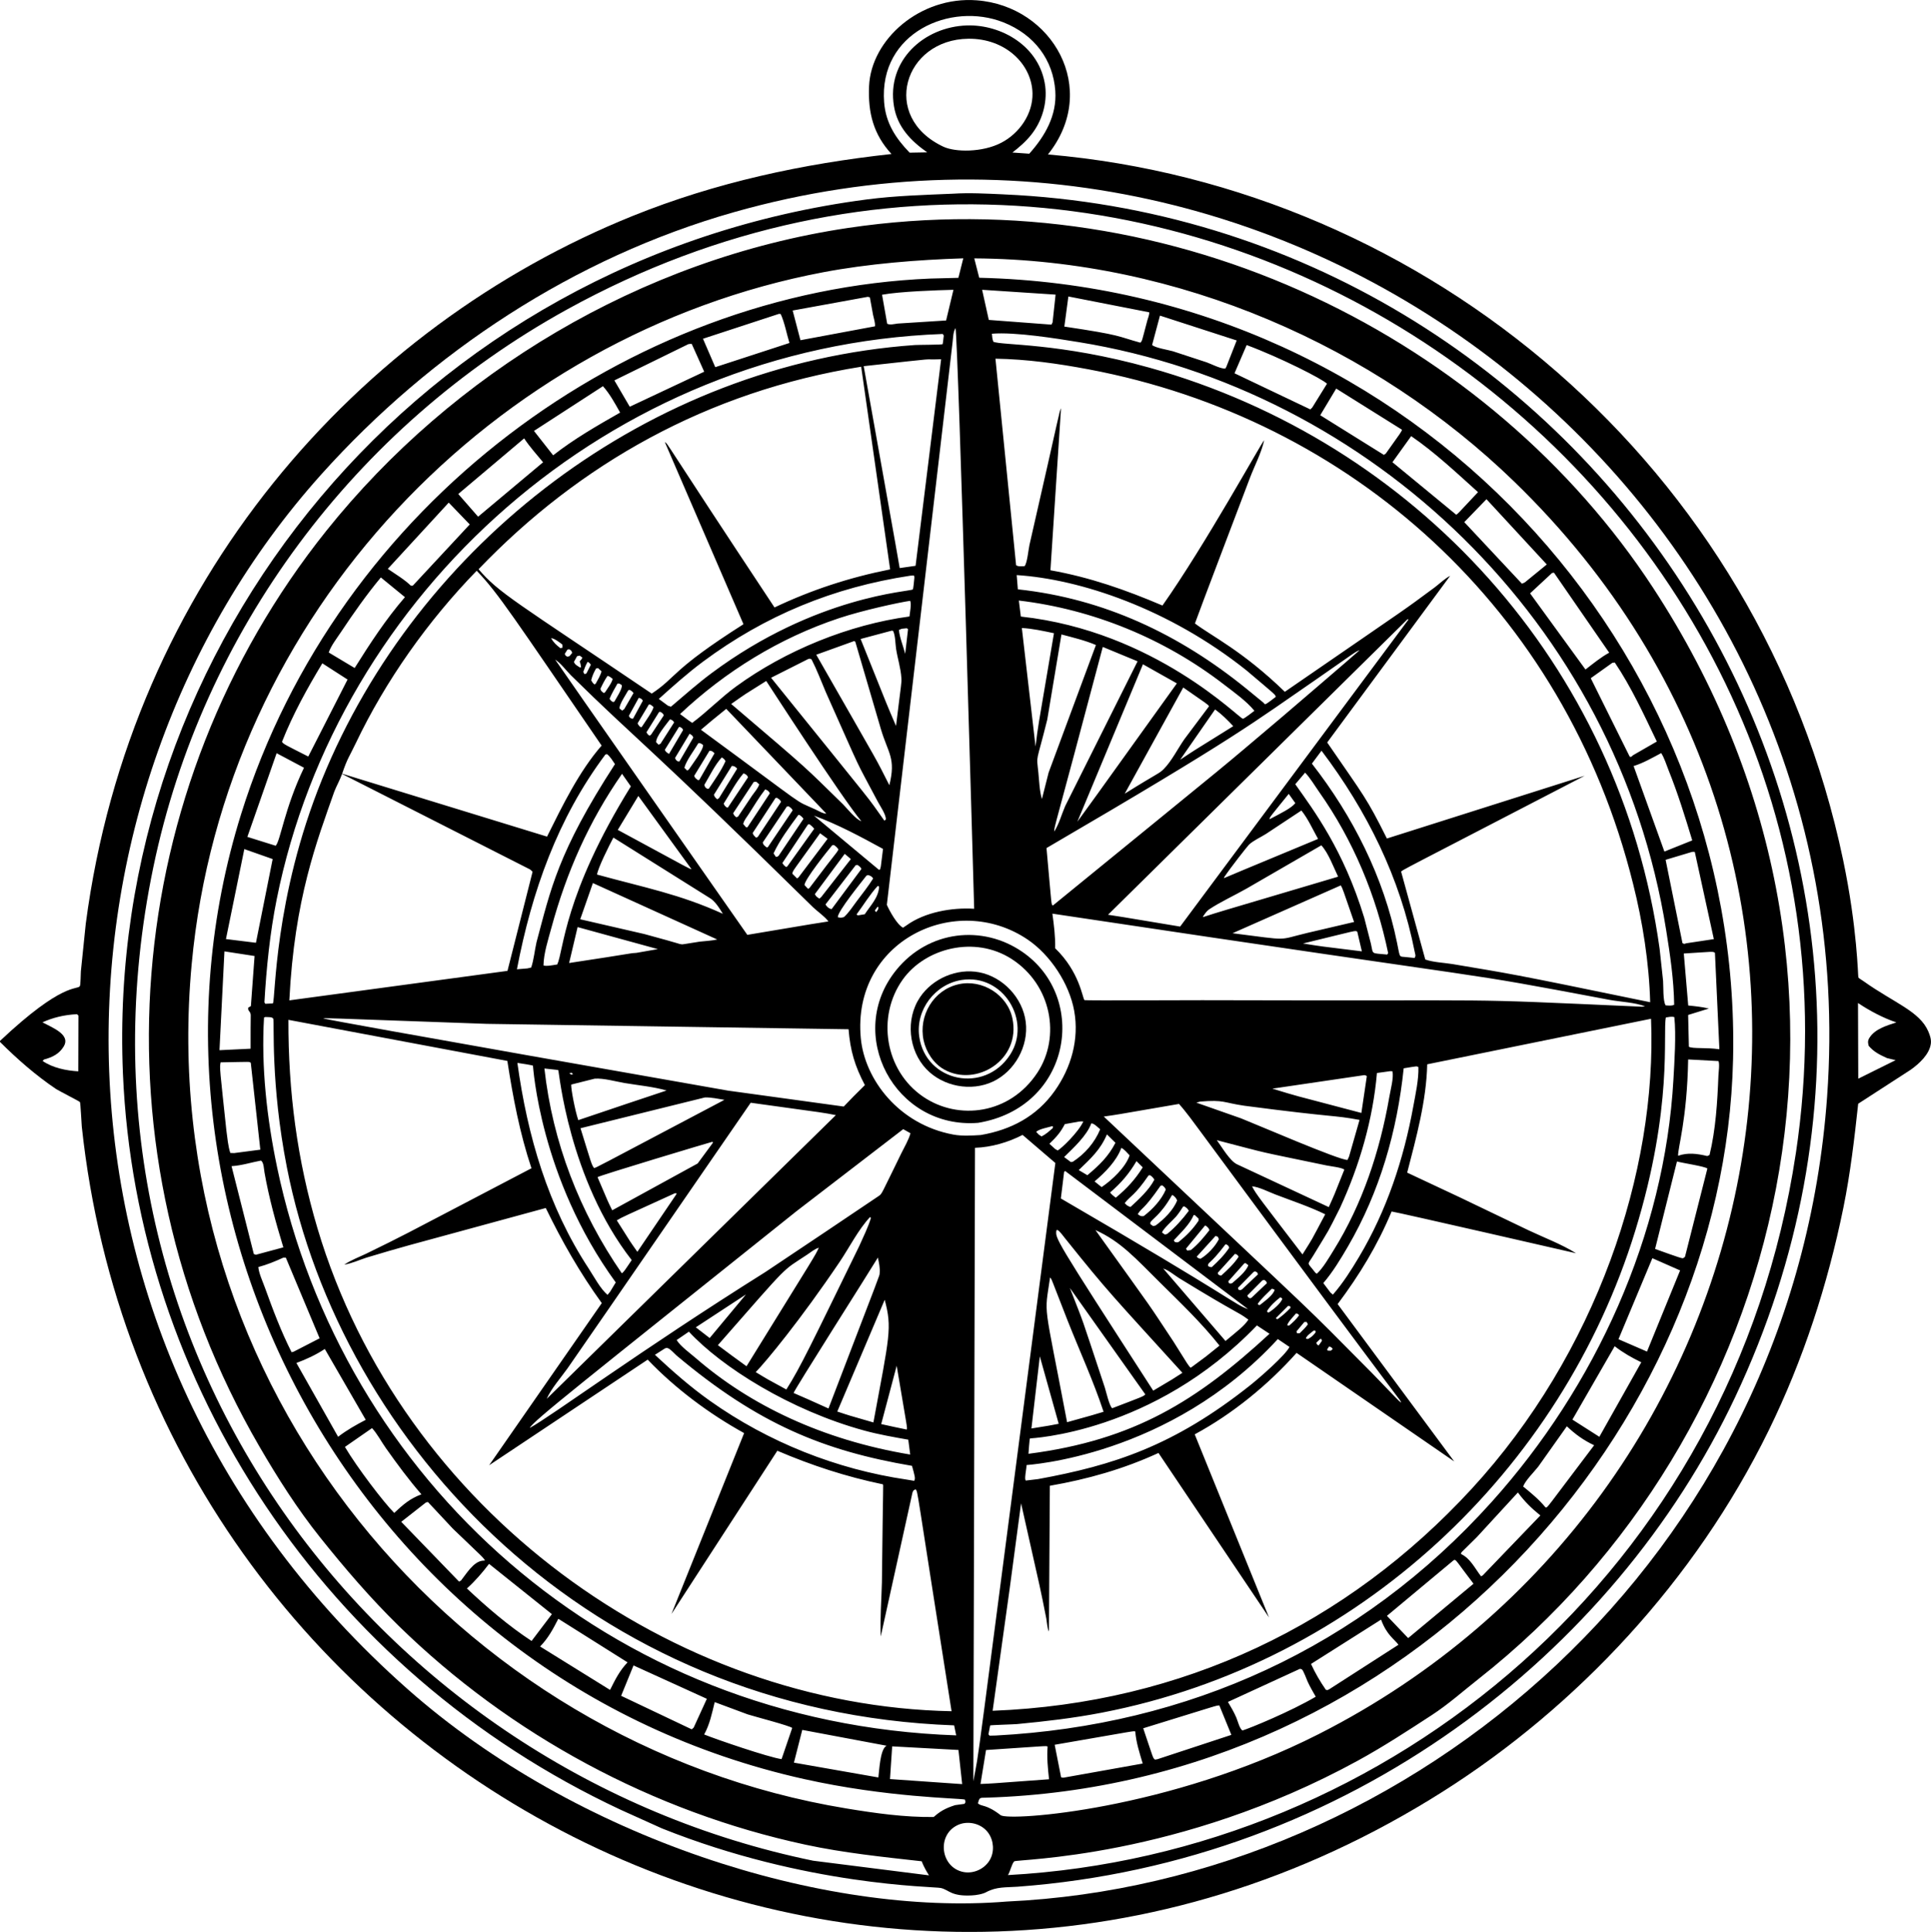
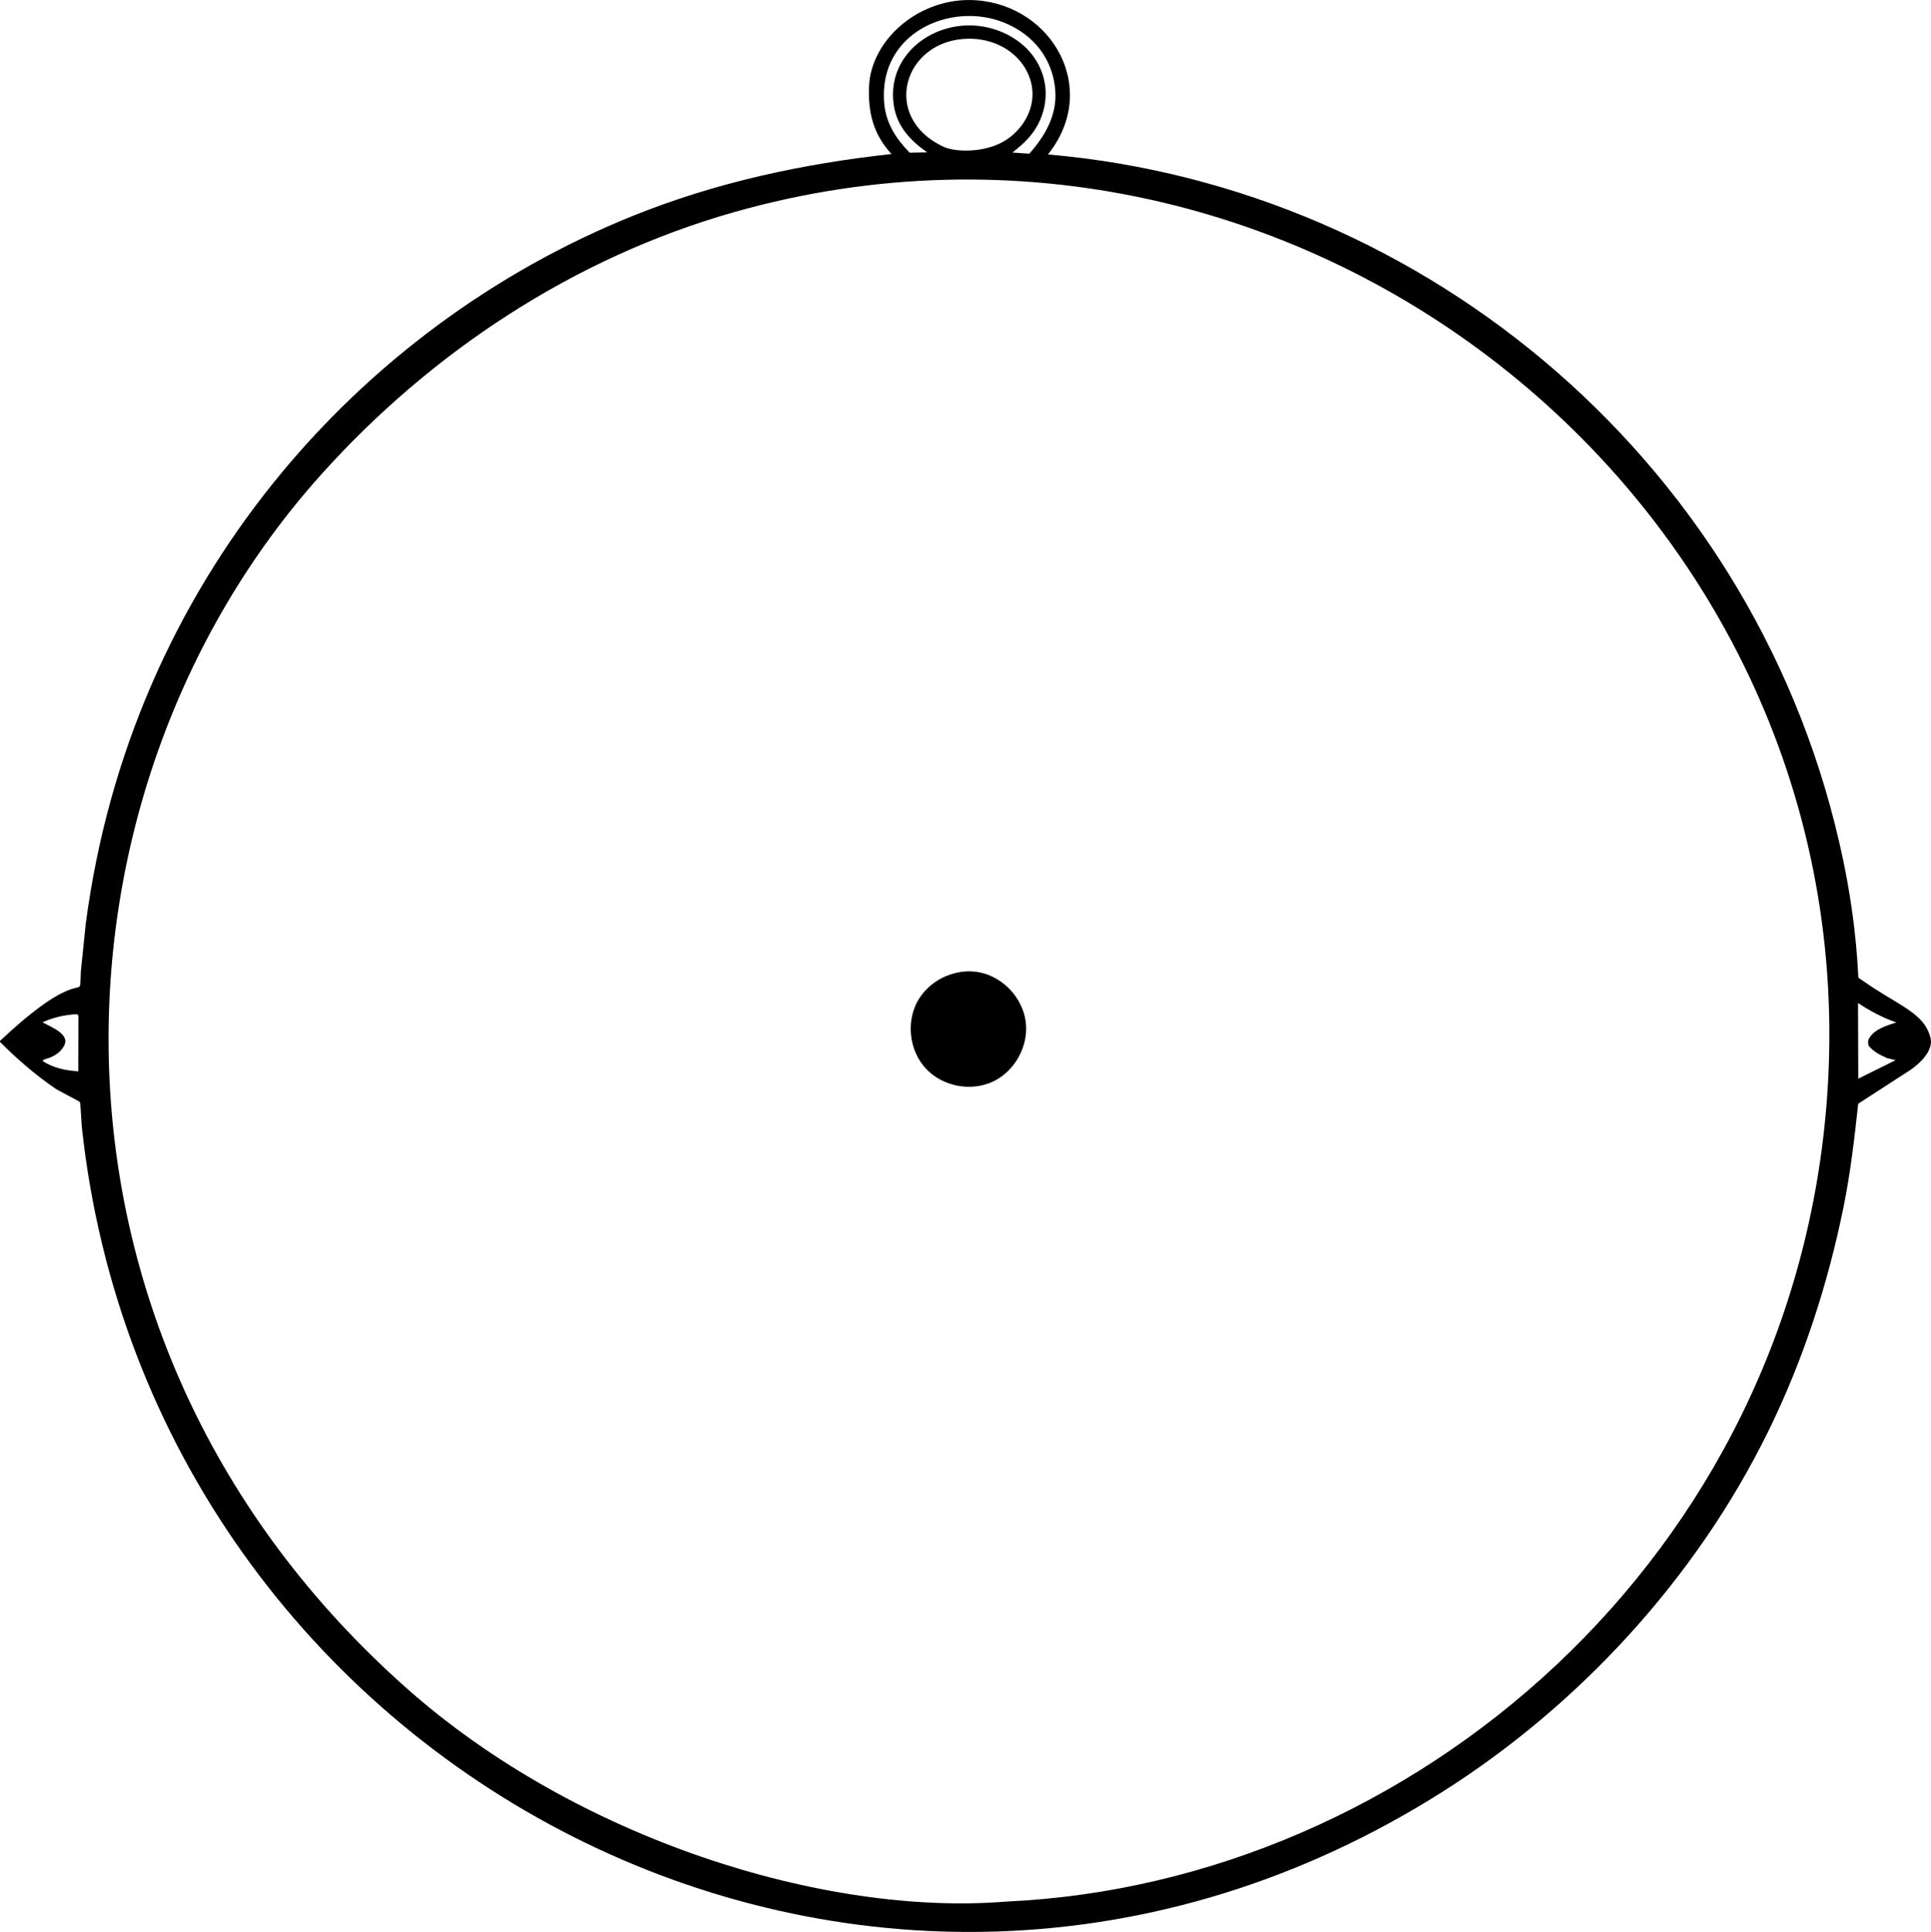
<svg xmlns="http://www.w3.org/2000/svg" enable-background="new 0 0 4998.204 5000" version="1.1" viewBox="0 0 4998.2 5e3">
  <path d="m4991.4 2669.7c-22.653-52.633-87.471-73.328-167.25-129.84-1.948-1.38-13.197-8.316-13.907-10.025-1.294-3.129-2.284-126.59-39.576-304.62-212.86-1016.2-1075-1740.8-2058.1-1825.5 135.05-169.13 11.98-384.19-184.55-398.92-145.94-10.938-273.41 100.99-278.53 222.5-2.864 68.07 10.975 124.14 58.046 175.28-230.18 25.237-454.16 73.34-669.54 160.14-710.36 286.3-1299.6 946.76-1416 1832l-12.699 123.34c-0.46 5.884-0.548 35.206-2.631 38.182-7.578 10.806-43.261-12.162-206.75 141.84v2.457c43.811 43.777 93.672 87.426 145.12 121.91 6.633 4.444 60.528 31.769 61.844 33.771 1.628 2.477 3.973 55.589 4.806 63.367 178.34 1666.3 2038.7 2661.5 3523.2 1721.1 346.62-219.57 652.8-545.72 843.17-934.37 89.287-182.29 152.84-377.85 193.37-576.57 18.17-89.11 28.539-178.86 38.363-269.17l136.05-88.048c21.685-15.493 48.658-39.792 52.035-67.832 1.272-10.823-2.301-21.181-6.511-30.976zm-4788.8 103.04c-31.056-1.85-66.249-8.895-92.29-26.889l3.436-3.671c21.279-5.712 39.348-14.176 51.288-34.002 17.869-29.681-26.202-47.233-55.124-62.26 24.745-11.392 55.253-19.611 89.499-21.02l3.582 3.5-0.393 144.34zm2085.9-2507.9c-13.967-180.28 172.6-260.92 308.81-206.98 80.713 31.961 128.75 97.794 134.26 177.6 4.357 63.055-26.644 116.88-67.381 162.3l-43.649-3.061c17.847-13.726 34.706-28.368 48.77-46.068 27.726-34.882 41.52-80.794 36.219-125.13-13.412-104.19-114.01-160.26-202.38-157.66-111.52 3.282-208.87 91.001-189.16 209.32 8.889 53.368 43.336 89.239 85.968 119.11l-45.412 0.831c-36.415-37.516-61.898-76.875-66.035-130.26zm303.29 104.55c-49.334 25.629-119.57 24.583-150.06 10.218-163.93-77.209-101.5-277.39 64.65-279.35 95.792-1.133 164.66 65.665 166.16 141.32 1.051 53.078-33.638 103.34-80.748 127.81zm2137.5 2469c-85.749 1192.3-1074.9 2034.9-2123.3 2083-473.9 38.976-1114.4-163.83-1550.8-549.64-1018.3-900.32-967.29-2315.1-223.9-3143.6 285.19-317.84 655.59-561.77 1068-678.91 1465.1-416.12 2940.1 758.27 2830 2289.1zm107.62-131.62c13.276 15.674 29.15 23.462 47.454 31.671l22.248 5.37-96.668 47.904-0.661-195.8c28.953 19.344 64.491 38.58 99.336 50.194-24.006 7.862-54.263 16.423-68.992 38.637-5.556 8.38-4.924 12.928-2.717 22.028z" />
-   <path d="m2597.5 503c-42.955-1.889-88.249-4.503-131.17-1.698-74.464 3.211-149.26 5.238-223.24 14.915-1153.7 150.87-1972.2 1148.2-1924.9 2262.5 34.026 801.43 521.65 1546.6 1288.2 1905.1l107.01 48.285c373.62 149.38 702.39 150.05 721.62 154.18 20.961 4.502 26.394 22.192 80.24 19.248 11.39-0.574 27.952-3.115 37.824-8.616 26.59-14.318 51.042-11.738 80.226-13.887 856.72-63.086 1544.8-603.87 1857.7-1266.5 684.73-1450-369.18-3046.5-1893.6-3113.5zm-180.88 4199.6c-75.355 0.96-151.67-9.878-225.91-22.116-1006-165.8-1795.3-1092.3-1694.7-2184 84.052-912.18 787.81-1631.3 1634.4-1791.8 117.21-22.233 244.63-32.357 362.96-36.121-13.432 52.942-12.3 49.76-12.776 50.356-0.321 0.4 4.343-0.14-72.183 2.002-781.31 32.346-1533.8 583.18-1784.5 1386.5-328.06 1051.1 314.32 2241.5 1457 2496.9 214.35 47.907 399.07 49.245 416.7 53.146 1.209 5.903 2.536 5.771-0.969 11.097l-24.5 3.382c-26.529 8.456-39.814 16.869-55.427 30.707zm375.88-3817.1c755.18 122.84 1392.7 724.52 1520.2 1521.7 10.196 63.759 19.82 128.54 20.745 193.21-6.926 3.402-14.436 1.904-22.028 1.6-7.377-10.832-5.57-49.176-6.701-63.636l-8.929-82.776c-102.74-739.71-635.52-1312.5-1320.1-1503.9-233.81-65.372-384.13-57.489-404.49-67.254-2.731-7-3.182-13.359-3.73-20.75 60.249-4.995 168.41 12.607 225.04 21.818zm-37.521-40.277 10.422-77.91 209.22 40.977c0.553 6.486-3.035 14.558-4.802 20.838-14.863 55.889-12.912 52.026-18.029 57.791-61.817-17.052-45.873-19.203-196.81-41.696zm-177.22 3646.5-16.355 0.372-2.932-3.568c0.435-2.237 4.376-22.875 4.425-22.904 1.748-1.072 61.199-2.727 69.579-3.519 73.701-6.995 146.01-15.366 218.77-29.405 666.22-128.58 1191.1-628.56 1381.4-1247.2 99.039-321.82 70.567-512.44 79.358-552.26 7.084-0.969 14.97-3.094 21.882-0.754 4.864 46.824 0.152 116.37-2.355 161.01-22.644 402.92-202.13 795.2-470.59 1093.8-340.03 378.13-787.06 578.26-1283.2 604.41zm380.06 72.501-204.28 36.478c-4.195 0.21-1.865 0.343-6.951-0.813l-16.653-84.254c220.09-38.085 201.65-35.601 208.6-34.452 2.208 28.822 11.102 55.516 19.282 83.04zm-233.86-2199.6c1278.1 192.07 1000.3 140.07 1443.9 223.43 28.553 5.047 63.407 6.222 90.183 16.448l-7.773 0.999c-518.97-22.997-279.76-14.414-1138.5-16.898-26.174-0.005-303.39 1.121-304.7-0.122-5.293-5.042-12.302-72.963-75.898-134.26 0.676-30.203-3.099-59.754-7.172-89.6zm871.96 475.46c-24.177 138.86-69.256 275.78-144.11 395.95-12.13 19.478-26.556 44.869-43.214 60.513l-3.769-2.447c-22.228-29.256-21.895-17.906-5.972-43.811 48.902-80.55 33.296-52.429 69.53-123.86 50.635-109.77 85.263-228.85 95.733-349.38l32.131-4.43c1.434-0.617 6.344-0.049 7.994 0.005 3.659 16.32-4.582 45.933-8.326 67.455zm37.389-75.179c35.899-5.769 33.031-5.951 38.123-3.143 0.876 32.866-7.416 69.53-13.285 101.8-24.872 136.82-69.045 269.86-140.52 389.73-19.84 33.267-41.863 68.145-67.538 97.305l-6.183-5.101-18.655-24.774c24.177-27.922 45.324-63 63.891-94.901 82.257-141.33 127.41-298.84 144.17-460.92zm-332.3 326.45c42.612 16.325 88.273 31.422 129.21 51.36-42.041 78.988-28.842 55.938-58.883 103.89-108.57-141.96-120.76-156.55-130.54-176.33 18.7 1.845 42.401 14.254 60.22 21.078zm-98.333-77.67c-19.198-8.464-39.885-45.098-53.004-62.721 151.25 39.265 87.27 24.335 284.3 65.413 9.394 1.954 39.734 5.248 45.686 10.774-31.304 78.435-22.415 57.163-40.238 96.962l-236.74-110.43zm321.13-133.29c-203.71-53.654-153.14-39.612-230.42-62.858l237.81-34.97c4.234 0.583 1.929-0.049 6.746 2.447l-14.142 95.381zm-4.758 18.038-27.094 94.676-4.038 8.87c-18.978 1.904-238.36-93.036-275.54-107.56l-115.7-40.678 9.746-2.756c63.298-5.086 58.977 2.744 114.48 10.789 242.75 31.815 226.59 23.427 298.14 36.664zm-411.34 30.668c581.07 787.12 509.48 682.71 519.29 701.17-8.554-6.114-4.502-3.348-76.315-77.328-206.18-206.94-66.587-72.247-693.66-663.18 44.581-6.542 7.28-0.405 194.72-32.665 20.09 22.493 37.908 47.825 55.97 72.002zm342.06 561.97-4.793 4.636-8.552-0.181-1.214-3.167 4.895-7.343c5.82 0.837 5.688 2.061 9.663 6.055zm-28.108-20.74-8.503 11.924c-4.352-2.711-3.877-1.693-6.124-7.029l10.094-9.79 3.554 0.347 0.979 4.548zm-410.72-187.2c13.682 4.151 28.46 16.908 40.639 24.549 160.31 98.238 146.67 83.474 179.79 107.66-10.976 16.64-26.871 28.303-59.246 55.295l-161.18-187.5zm145.65 199.44c-43.464 35.068-26.535 21.957-74.41 57.297-5.838-4.732-5.664-5.293-44.815-67.763-76.875-115.77-32.868-52.614-201.92-288.51 66.214 29.95 104.01 73.368 167.73 136.39 52.73 52.157 107.35 104.32 153.42 162.58zm72.095-129.72 38.911-39.161 4.773-1.146c4.528 3.363 5.228 2.771 6.893 8.489l-39.876 37.648-3.544 1.581c-4.998-2.751-5.13-1.625-7.157-7.411zm-287.01-347.71 16.203 16.134c-19.712 31.505-41.089 54.693-69.784 78.474-5.194-4.156-11.053-7.901-14.734-13.481 28.196-24.108 49.607-49.137 68.316-81.126zm-90.241 67.18-18.259-14.67c27.334-23.184 56.494-52.53 69.261-86.619 6.407 1.63 16.374 14.171 21.494 19.14-10.76 31.339-45.417 63.96-72.496 82.15zm121.63-30.31 3.94-0.397c5.165 3.427 7.656 6.222 11.029 11.41-13.863 26.772-40.037 50.66-61.933 70.852-7.269-2.575-9.864-4.391-14.906-10.231 15.938-19.845 25.419-18.677 61.869-71.635zm30.844 26.923 4.234-1.224c4.739 3.549 7.25 5.453 9.472 11.014-11.303 26.658-34.471 51.305-57.248 68.644-8.468 0.871-8.674-0.343-15.385-5.008 10.994-18.366 13.728-8.249 58.927-73.426zm-26.409 95.645c1.637-8.004 26.735-18.993 55.877-71.17l2.761 0.025c5.218 4.47 8.238 6.824 10.755 13.437-9.678 25.18-34.29 49.005-55.667 64.86l-6.442 1.439-6.75-4.572c-0.176-1.341-0.803-2.697-0.534-4.019zm66.74-16.075c6.755-8.102 12.537-16.839 18.195-25.724l2.996-0.705c5.727 4.039 8.566 5.306 11.65 11.719-15.836 21.25-35.142 42.612-55.525 59.515l-6.158 1.953-7.499-5.174c0.627-8.028 29.366-33.218 36.341-41.584zm45.48-3.696 2.722-0.284 9.883 9.306v5.595c-14.876 21.949-30.746 38.26-51.398 54.834-3.931 1.836-5.595 0.876-9.79 0.303l-2.947-4.552c18.264-19.894 40.688-40.154 51.53-65.203zm29.459 26.923 1.875 0.612c4.386 2.883 8.224 6.423 9.364 11.626-14.705 18.616-29.39 36.679-48.138 51.398l-9.325 1.117-3.133-4.788 49.357-59.965zm27.227 26.923 6.123 2.447 2.365 6.119c-9.213 18.577-29.659 40.375-47.674 50.718-5.096-1.43-6.114-1.684-9.766-5.439l48.951-53.846zm25.455 22.028 2.487-0.073c5.066 3.138 5.346 3.099 7.392 8.64-12.311 18.802-28.671 35.078-45.172 50.175-4.117 0.279-5.649-0.764-9.315-2.447-1.276-11.936 2.111-0.139 44.609-56.294zm24.671 24.476c5.742 1.376 6.462 2.629 9.638 7.343-11.64 18.098-29.087 34.491-45.104 48.785-3.823 0.259-5.193-1.542-8.371-3.519l-0.592-3.657 44.428-48.951zm24.368 24.476 3.466-0.489 6.784 5.385c-5.683 16.638-28.764 34.912-41.912 46.503-5.409 1.346-2.619 1.272-8.371 0l-1.424-4.895 41.456-46.503zm24.201 22.028 3.853-1.18c5.277 2.829 5.218 1.498 7.254 7.661l-41.295 38.857c-5.478 2.687-2.545 2.212-8.841 1.165l-1.821-4.895 40.849-41.608zm46.577 44.056c3.534-0.196 4.518 0.866 7.592 2.447-3.211 13.711-27.002 30.31-37.854 39.136l-2.447 0.612-3.667-3.035c9.34-14.098 24.49-26.962 36.375-39.161zm21.945 22.028c3.681 0.788 1.605-0.039 5.61 3.671-3.505 11.586-24.989 29.39-35.377 35.489l-2.565-0.406-1.792-3.265c8.248-13.383 21.749-25.89 34.124-35.49zm20.461 22.028 5.111 0.641 1.4 4.254c-10.221 10.955-20.652 19.879-32.675 28.812l-2.448 0.666-3.255-2.555 31.867-31.818zm20.378 19.58c5.992 0.867 4.626 0.7 8.111 4.895-7.499 10.319-15.679 17.916-25.283 26.116-2.57 0.768-0.768 0.421-5.492-0.431 1.674-8.175 16.966-23.536 22.664-30.58zm21.773 22.028h5.987l3.167 6.119c-6.212 8.547-13.667 15.606-21.176 22.982l-6.716 0.269-1.728-4.895 20.466-24.475zm24.412 22.028 4.577 0.793 0.142 4.102c-6.045 7.754-10.382 12.198-19.125 16.8-3.338 0.529-1.292 0.48-6.08-0.891 1.297-7.205 14.661-15.767 20.486-20.804zm-535.43-507.51 22.038 21.695c-17.906 35.264-42.436 58.711-72.643 83.965l-22.434-13.271c30.873-29.796 56.049-52.23 73.04-92.39zm-88.42 70.891-4.895 0.773-17.52-12.977c23.854-23.491 59.059-55.584 70.328-87.186 7.382-0.176 17.069 10.51 23.022 15.322-13.995 34.251-39.836 63.999-70.935 84.069zm-22.4 25.948 2.82-1.997 473.24 357.35c-35.051-11.795-29.349-21.905-484.52-286.33 8.338-68.76 7.407-61.368 8.464-69.021zm2.428 172.07c112.53 140.61 122.24 148.22 303.79 348.16-31.746 20.478-15.137 10.28-75.575 46.17-259.75-401.94-253.24-393.44-250.59-415.16l2.996-0.705c7.558 5.252 13.52 14.372 19.375 21.538zm207.71 403.97c-4.272 5.245-8.785 6.358-85.586 35.847-7.103-4.611-15.865-42.886-19.218-53.582-68.889-207.33-48.828-150.75-90.486-257.73l195.29 275.46zm-201.13-191.07c31.044 78.512 66.602 155.89 93.144 236.08-35.58 10.727-14.985 4.817-94.49 26.996-61.877-326.7-58.898-270.94-44.071-374.44 4.704 4.256 1.407-0.674 45.417 111.36zm-23.002 267.22c-30.36 5.756-14.778 3.064-70.651 12.091l21.749-186.62 48.902 174.53zm512.99-254.57 32.675 21.582c-187.27 172.73-349.71 275.24-623.95 310.64 0.455-4.67 2.53-38.431 3.892-39.778 0.476-0.477 319.01-12.744 587.39-292.45zm54.15 35.269 30.178 20.398c-10.222 21.084-76.716 79.324-101.22 98.798-198.3 157.63-354.62 207.51-549.63 243.22l-31.891 3.808-1.106-3.329c-1.028-7.886 1.821-20.662 2.618-28.876 0.049-0.528 0.778-7.935 0.783-7.935 0.577-0.586 369.57-20.682 650.26-326.08zm-599.2 723.9c1.708 9.276 2.447 24.984 6.74 32.988l2.374-377.22c98.181-17.035 190.63-43.282 281.2-84.891l286.04 425.71-192.25-473.89c97.897-52.838 189.73-127.9 263.61-210.83l408.02 280.92-301.68-407.2c56.636-75.673 103.2-152.06 139.65-239.66 15.379 1.932 477.12 108.07 477.52 108.1-38.035-23.682-82.756-40.35-123.35-59.583-221.9-106.43-151.42-73-313.85-149.09 23.54-91.161 49.675-185.81 51.839-280.37l579.34-117.88c16.118 396.22-142.45 867.16-464.78 1217.2-321.39 349.05-747.23 554.84-1239.4 573.8 54.975-393.64 38.56-273.49 73.593-537.06 59.448 264.65 46.294 203.59 65.438 298.92zm577.55-2069.1c0.751-6.122 1.918-6.493 49.881-65.775l17.059 23.898c-10.295 13.264-37.851 26.421-66.94 41.878zm82.668-22.742c17.015 20.902 29.865 49.925 43.185 73.505-239.57 99.588-193.84 80.484-243.44 101.48l0.073-1.919c17.033-25.642 60.42-80.659 64.297-84.431 11.259-10.965 30.565-19.35 44.178-28.005l91.705-60.631zm-313.84 300.39c-182.29-30.321-146.71-24.551-186.68-30.609l774.99-764.63 2.972 0.206-591.28 795.03zm59.486-26.639c4.376-6.192 8.884-13.52 15.292-17.764 30.296-20.06 65.315-35.832 97.035-53.895l193.67-112.02c18.46 20.285 31.519 56.392 43.395 81.156-355.92 105.59-293.57 86.751-349.68 104.63l0.289-2.105zm356.35-80.01c4.81 8.012 5.238 10.203 34.398 94.744l-120.63 28.196c-80.951 19.21-41.291 20.252-194.06 0.93l280.29-123.87zm42.611 119.7 11.929 51.051c-126.85-15.68-93.607-11.178-152.33-20.344 146.3-35.53 132.99-33.753 140.4-30.707zm-160.45-381.46 25.445-30.017c13.628 14.166 24.886 33.732 36.302 49.881 87.965 124.44 147.88 268.32 178.69 417.29l-2.535 3.652c-43.282-4.514-35.373 1.418-42.289-28.739l-17.128-66.524c-53.739-175.98-130.39-277.62-178.48-345.54zm43.028-53.357 24.896-33.443c117.72 155.77 203.43 328.38 241.34 521.15 1.341 6.814 3.368 9.394-0.539 15.278l-20.021-2.056c-21.018-2.726-16.671 5.022-25.337-37.482-34.54-169.71-114.31-327.43-220.34-463.44zm230.96 279.58c5.278-5.243-21.502 9.024 475.17-248.17l-512 162.41c-53.065-106.12-57.356-107.23-154.52-248.56l318.23-431.3c-13.657 6.961-27.251 20.192-39.557 29.576-96.124 70.576-21.368 18.012-388.33 270.57-109.47-106.17-190.47-144.66-232.69-176.9 3.167-10.695 141.46-374.33 141.62-374.77 11.881-31.919 30.671-66.887 37.565-99.4-8.075 7.954-152.47 270.77-263.24 427.8-95.298-40.576-187.52-73.045-289.98-91.279l27.408-419.32c-6.24 14.974 2.239-12.992-81.7 353.84-2.692 12.052-5.84 47.575-12.698 54.85-7.024 0.152-15.914 1.752-21.901-2.438l-53.42-534.5c81.273 1.263 161.34 12.566 241.08 27.579 677.23 127.48 1232.3 618.37 1409.4 1331.7 24.715 97.682 41.51 205.51 44.222 306.26-376.5-77.735-359.19-72.928-511.77-98.734-21.754-3.515-49.901-4.508-70.347-11.831l-62.569-227.42zm-400.49-521.01c75.231 63.803 75.285 62.741 75.962 68.659-2.684 2.104-23.328 18.458-27.055 19.003-2.056 0.299-3.201-2.648-4.802-3.97l-44.213-36.228c-172.92-140.33-368.25-233.24-591.48-257.12l-2.986-36.851c162.97 10.278 393.62 86.3 594.57 246.51zm-58.678 36.214c26.321 20.295 58.301 42.807 79.418 68.463-3.279 2.526-25.51 19.976-29.669 20.657-7.947 1.318-227.72-226.66-574.94-264.54l-5.15-41.437c191.98 22.728 377.11 98.705 530.34 216.85zm-209.09-51.878 87.799 49.426c-254.25 354.07-206.19 287.37-257.64 358.07l169.84-407.49zm-201.34 367.13c-9.408 21.661-15.698 46.107-28.397 65.966 1.239-19.191-4.804 15.494 125.75-478.01l90.06 37.237-187.42 374.81zm305.66-307.04c63.756 44.516 62.857 42.838 66.69 48.628l-64.258 85.777c-16.428 23.727-32.616 56.074-52.652 76.329-12.543 12.69-12.904 8.831-101.3 64.101l151.52-274.84zm82.369 56.763c17.055 12.434 32.842 27.731 47.047 43.317-121.31 75.548-91.205 56.367-137.37 86.849l90.324-130.17zm-417.05-197.26c-47.813 281.94-38.926 225.59-47.703 293.21l-35.416-306.67c27.334 1.292 56.357 7.857 83.119 13.462zm-17.353 223.63 36.748-220.45c29.679 7.925 60.944 15.244 89.238 27.368l-122.46 330.18-17.304 68.428c-6.29-20.447-7.049-46.415-9.198-67.988-5.029-50.27-6.425-18.803 22.973-137.55zm698.9-106c101.16-70.292 98.293-69.601 109.66-73.696-5.947 6.033-198.51 170.82-198.98 171.23-193.79 163.77-67.645 59.461-594.9 489.49-4.839-3.987-2.056 11.169-16.628-148.63 496.46-289.74 532.77-322.83 700.85-438.39zm-605.48 1146c-13.236 28.367-56.825 70.171-66.5 75.071l-6.853-4.092-14.504-13.275c18.731-18.058 28.86-29.575 39.851-50.816 43.784-7.88 36.942-7.234 48.006-6.887zm-79.212 17.133c-9.242 8.248-17.701 15.968-28.896 21.563l-7-4.43-7.034-7.343c7.176-7.396 30.746-11.474 41.388-14.685l2.403 1.072-0.861 3.823zm6.76 90.334c-226.07 1734.5-192.63 1489.5-212.22 1600.3l4.215-1639.6c42.313-1.415 85.693-14.074 123.18-33.365l84.818 72.688zm-179.44 1519.3c165.35-10.918 153.36-11.123 159.38-8.983-2.168 28.739 0.617 56.132 3.716 84.681-174.12 12.752-140.39 10.552-177.41 12.184l14.313-87.881zm603.93-115.36 31.118 76.163-190.84 62.824-6.711 1.253c-6-4.328-3.569-1.243-30.643-81.142 204.9-63.228 186.85-58.394 197.08-59.098zm22.254-9.11 185.3-85.214 1.948-0.362c1.444 0.529 3.099 0.67 4.337 1.586 3.935 2.922 11.983 25.493 14.592 31.186 6.197 13.54 13.667 26.404 21.088 39.303-65.274 38.276-168.11 80.686-189.52 87.363-7.357-3.51-12.634-25.494-16.217-33.718-6.099-13.985-13.702-27.07-21.524-40.144zm215.02-98.298 181.31-114.77c14.523 40.104 35.212 51.148 45.025 65.11l-179.69 115.52c-5.321 2.35-2.57 2.017-8.243 1.072-14.774-21.514-27.599-43.15-38.402-66.931zm196.51-124.48 172.62-143.9 3.074-1.033c6.322 3.769 2.055 0.721 48.422 61.82l-169.17 140.66-54.948-57.547zm191.84-159.98c0.838-6.082-5.26 2.407 40.957-43.86l106.2-115.5c16.54 22.811 36.19 41.946 58.168 59.485l-149.12 155.11-4.479 2.448c-16.903-22.28-27.92-46.505-51.726-57.684zm160.72-174.77c5.449-15.44 28.617-37.922 39.117-51.448l73.965-104.37c22.601 21.137 42.558 35.734 70.661 49.068-132 174.34-119.09 160.03-125.68 161-16.668-20.407-37.672-37.682-58.061-54.252zm127.51-173.13 109.41-189.89c22.179 17.049 43.679 29.307 68.869 41.515l-108.52 192.86-69.76-44.487zm119.24-208.06 87.701-209.69 71.85 31.647-85.748 210.01-73.803-31.975zm94.789-233.65 56.616-226.35c14.147 4.009 72.378 12.571 78.747 18.249l-57.918 228.13-1.831 1.875c-1.312 0.881-2.644 1.944-4.205 2.174-4.469 0.665-63.862-21.686-71.409-24.074zm135.05-240.44c-26.799-6.316-50.305-9.473-75.428-0.715-1.522-18.478 23.273-93.669 25.963-249.29l78.463 4.234c3.421 6.834 0.221 29.288-0.108 37.614-2.648 67.567-6.956 139.53-22.992 205.42l-5.899 2.736zm-47.595-282.89c-0.568-20.397-0.185-4.433-1.914-82.252l53.622-16.59c-17.701-4.288-35.314-6.095-53.406-7.891l-11.454-134.55c74.944-4.506 74.797-6.094 80.612-1.767l11.499 249.56c-34.471-5.012-69.44-0.864-78.958-6.511zm-6.926-267.74c-5.39 1.694-4.078 2.404-9.659-0.421l-43.629-215.6 68.174-20.437c4.014-0.45 1.571-0.303 7.347 0l49.309 225.67-71.542 10.784zm-56.445-237.4-79.688-221.33c25.063-7.685 48.339-21.352 71.443-33.517 8.259 12.82 13.35 30.188 19.048 44.345 23.825 59.186 42.808 120.57 61.296 181.62l-72.1 28.881zm-80.725-249.58-5.336 4.484-3.671-0.387-100.87-203.18 55.97-39.905 6.262-0.617c42.788 63.313 75.703 135.6 108.78 204.43l-61.139 35.167zm-123.52-221.57-143.41-197.12 56.905-52.813 5.008-0.582 142.87 206.96c-21.994 11.964-41.599 28.303-61.375 43.552zm-157.17-225.33-7.343 3.245-149.22-159.38 57.454-59.348 156.1 168.93-56.999 46.552zm-177.45-175.27-165.06-135.92 48.491-67.498c60.973 41.667 118.26 95.67 173.01 144.96-58.279 62.106-49.956 53.836-56.44 58.457zm-182.34-158.17-4.895 3.304-164.74-102.66 41.349-68.972 170.11 106.41c-1.297 5.88-1.115 4.572-41.829 61.918zm-190.21-119.41-5.037 4.983-196.27-93.486 31.49-73.05c87.962 32.674 198.22 88.995 207.86 100.15l-38.04 61.404zm-222.41-105.32-2.688 4.714c-12.472 0.563-35.548-11.68-48.236-16.208l-87.324-28.656c-12.767-3.72-44.722-8.473-53.959-16.169l20.359-76.128 198.58 64.302-26.732 68.144zm-449.77-115.03-2.913 5.952-162.22-12.223-17.275-77.994 190.16 12.512-7.759 71.752zm-64.591 1597.4c58.819 39.768 107.79 114.18 120.49 184.33 13.339 73.686-7.72 147.23-50.453 207.51-46.763 65.971-113.32 100.67-191.47 114.1-22.826 1.429-48.354 2.981-70.881-1.17-140.32-25.829-229.59-142.04-239.56-249.9-23.178-250.99 245.6-380.83 431.87-254.88zm-1943 587.98c-26.071-124.49-41.217-259.09-33.546-386.41 4.572-1.375 2.683-1.228 7.607-0.945 4.518 0.254 14.22-0.602 16.389 4.616 3.098 7.462-7.498 167.05 35.098 384.03 140.56 715.99 782.05 1410.5 1727.2 1444.5l5.326 25.875c-903.91-31.365-1589.3-665.44-1758.1-1471.6zm1578 1498.5-2.301 1.429c-14.602 11.602-16.673 61.953-19.091 80.686l-218.55-38.354 21.582-84.724 218.36 40.962zm145.32-3653.8 2.604 4.234c-0.274 2.08-2.428 21.788-2.917 22.233-1.752 1.601-63.842 1.605-71.846 2.168-690.76 48.972-1287.6 516.58-1534.4 1123.8-125.19 307.96-120.35 570.74-127.48 580.23l-19.58 0.901-2.256-3.828c5.13-89.14 14.304-179.45 31.877-267.04 157.9-787.06 856.8-1430.7 1724-1462.7zm-388.54-60.68 194.47-35.435 5.35 1.337 8.312 45.554c1.948 9.334 5.806 19.933 4.968 29.414l-192.97 35.984-20.133-76.853zm231.39-40.864c46.003-8.46 141.82-11.686 184.79-12.767l-19.003 79.394-125.53 7.989c-8.067 1.057-19.507 4.2-26.981 0.519l-13.276-75.134zm-44.771 1603.4-16.555 2.741c-3.608-0.426-2.061 0.352-4.572-2.448 18.127-24.402 33.997-50.982 54.551-73.426l3.823 1.336c-1.87 29.508-21.955 48.266-37.247 71.796zm35.485-18.063c-0.416 6.691-2.208 7.426-6.114 12.624l-3.373-4.18 7.014-9.668 2.472 1.224zm-349.43-732.6c-188.08 119.59-172.69 136.91-237.51 179.57-350.12-236.74-396.35-260.68-448.18-321.89 260.59-271.95 592.1-460.33 990.37-524.05l74.925 524.45c-105.22 21-202.29 52.588-299.27 98.548-298.55-450.83-272.79-419.31-283.8-428.11 1.133 3.241-14.828-33.935 203.46 471.48zm214.52 490.25c-9.036 0.034-20.138-7.049-28.284-10.799-61.071-28.128-3.9 8.261-296.31-206.27 34.096-28.899 19.396-16.712 65.457-54.12l259.14 271.19zm-246.3-283.81c45.624-31.927 25.245-18.456 90.696-59.544 0.526 0.495 196.16 303.51 246.16 362.81-13.897-3.862-36.41-32.479-47.316-43.498-104.02-101.48-77.601-79.204-289.54-259.77zm260.05 530.82-3.098-0.519c-5.948-2.32-9.712-6.09-12.84-11.489l78.199-101.57 4.719-0.7c4.743 3.627 7.568 4.861 10.064 10.49l-77.044 103.79zm90.192-86.658 4.332-1.346c6.379 2.119 8.973 3.182 12.948 8.689-12.752 20.549-28.396 40.096-42.925 59.426-10.191 13.559-20.124 29.253-32.728 40.639-6.427 1.728-9.526 2.12-15.953 0.284-0.568-15.317 62.192-91.935 74.327-107.69zm-815.67 135.21c39.239-144.33 97.256-275.77 182.87-398.62l22.782 32.504c-174.22 281.15-173.78 426.19-190.52 460.98-18.274 2.826-27.378 4.88-35.563 2.448 0.524-31.446 12.145-66.828 20.432-97.31zm-38.422 36.88c-4.954 21.612-6.799 44.947-13.838 65.849l-9.702 2.291-27.241 2.247c38.422-200.92 105.3-390.66 228.94-555.76l4.332-1.033c8.405 6.383 14.45 17.196 20.506 25.807-148.68 229.25-166.64 325.76-202.99 460.6zm263.45-378.18 137.65 189.5c-7.282-1.815 7.388 5.547-190.83-101.71l53.176-87.794zm-157.16 339.38 207.65 56.984-55.3 9.707c-19.265 1.011 0.075 0.028-174.33 26.282l21.979-92.973zm172.61 17.955-165.82-38.196 32.792-93.692 321.88 146.04c-14.44 3.216-30.217 3.926-44.976 5.502-47.454 7.309-43.685 7.433-48.026 6.834-8.461-1.164 8.021 1.636-95.846-26.492zm-122.26-153.91c1.858-16.239 31.423-75.48 42.255-95.695l248.06 155.5c14.969 8.165 26.458 27.388 35.362 41.755-112.42-51.086-202.04-67.57-325.68-101.56zm-108.44-556.38c14.333 9.1 28.264 27.946 40.512 40.375 175.83 173.09 187.64 168.79 627.37 600.98 12.233 11.479 29.679 23.232 39.45 36.331-43.378 6.706-4.856 0.389-209.92 34.76-0.281-0.402-494.63-707.2-497.41-712.44zm-10.632-55.28c7.881-0.401 23.081 11.508 29.405 16.482l0.299 7.994-5.781 1.18c-9.991-7.935-17.25-14.455-23.923-25.655zm35.519 40.384 7.015-11.014 4.528-0.871c5.096 3.612 5.962 3.524 7.607 9.438l-7.024 8.566-5.473 1.185c-4.797-2.472-4.704-2.281-6.652-7.304zm42.22 34.594-2.947 0.749c-6.525-4.489-13.143-6.843-15.542-14.539l8.062-14.685 6.785-1.498 7 5.169c-2.677 5.075-1.213 3.346-6.966 9.79 1.997 5.056 2.829 9.643 3.607 15.013zm5.732 11.91c3.152-9.183 6.192-17.363 11.215-25.699 4.88 2.056 5.159 3.309 8.307 7.343l-11.19 22.028c-3.226 2.609-1.297 1.855-5.957 1.762l-2.374-5.434zm105.84 96.678-5.159 3.784-6.893-5.389c-1.077-10.534 16.966-36.826 22.645-47.345l3.896-0.818c4.425 2.394 6.667 4.048 9.59 8.16l-24.079 41.608zm37.766-29.371c6.202 2.124 6.868 2.036 10.559 7.343l-25.308 46.503-3.084 0.245c-5.326-2.526-5.473-2.237-7.798-7.587l25.631-46.504zm-63.132 9.79-3.27 1.209c-5.267-2.702-5.972-3.564-9.227-8.552 5.585-13.604 13.261-26.321 20.398-39.161 5.438-1.298 6.525 1.023 11.136 3.803 2.59 8.498-14.215 33.566-19.037 42.7zm-23.844-24.476-3.436 2.413c-5.478-4.18-7.186-4.425-8.904-10.98 5.429-11.611 10.838-22.41 18.117-33.042 4.851-0.568 9.633 4.533 13.623 7.343-2.712 11.278-13.246 24.265-19.399 34.266zm-24.461-22.028-2.996 2.154c-4.401-2.976-6.153-6.188-8.801-10.72 2.795-11.42 6.883-20.378 12.654-30.595l5.199-0.905 8.924 8.248c-2.923 11.322-9.448 21.583-14.979 31.818zm445.37 423.43-3.275 0.284c-5.13-4.484-8.287-5.605-9.8-12.522l62.354-93.007 4.43-0.798c5.071 3.612 7.925 4.885 10.628 10.588l-64.336 95.454zm78.796-83.217 3.103-0.323c4.558 3.162 7.592 5.263 10.397 10.113l-64.14 95.454c-4.107 3.201-1.733 2.12-7.23 2.996l-6.002-9.115c15.738-34.295 41.599-68.83 63.871-99.126zm-104.54 56.294-4.46 2.394c-3.985-3.965-7.377-6.633-8.987-12.184l59.059-90.559 3.241-0.857c5.321 3.568 8.669 4.528 11.19 10.647l-60.043 90.559zm-26.757-24.945-3.794 0.299-7.289-8.395c1.292-8.659 9.472-18.346 14.142-25.665 13.746-21.558 26.791-43.409 42.455-63.67l2.203 0.279c5.248 2.364 7.68 4.45 10.069 9.511l-57.786 87.642zm11.831-81.753-36.307 54.374-4.783 1.723c-3.887-3.505-6.339-5.473-7.827-10.588l53.205-80.769 6.564-0.504 7.636 6.623c-2.819 10.001-12.585 20.54-18.489 29.141zm-62.549 30.824-2.957 0.01c-4.479-3.985-6.124-4.357-7.891-10.29 16.237-25.22 31.51-55.28 50.943-77.832l2.041 0.323c5.228 2.472 7.612 4.322 9.971 9.467l-52.108 78.321zm-22.875-24.475-4.685 3.324c-4.582-4.327-7.044-5.707-8.713-11.89l46.401-74.65c7.499 0.524 8.106 1.958 13.941 6.921l-46.944 76.295zm-26.757-24.045-4.283-0.122c-5.35-3.886-5.434-3.716-7.01-10.099 13.569-22.689 27.217-51.741 45.074-70.979 4.954 3.392 6.775 4.313 9.6 9.79-11.283 25.205-28.059 48.481-43.38 71.41zm-24.476-22.992-3.26 0.695c-4.675-3.495-8.243-5.311-9.922-11.176l39.552-64.86 0.68-0.034c6.917 0.568 7.343 1.777 12.37 6.559l-39.42 68.815zm315.73 303.15-4.895 4.195c-5.159-3.49-9.374-5.693-11.543-11.88l77.201-104.05 15.841 13.55-76.604 98.181zm-30.325-23.594-3.769 2.599-9.296-9.942c-0.01-14.084 59.191-88.014 71.537-102.8l4.631-0.822c5.125 3.793 8.596 6.168 11.802 11.836-8.658 14.391 3.478-4.942-74.905 99.126zm-28.416-27.339-3.872 2.864-12.248-12.238c1.062-8.18 0.556-5.166 71.801-104.7l19.468 14.357-75.149 99.713zm-28.646-28.955-3.123 2.614c-4.738-3.392-7.294-5.615-10.099-10.755l66.123-99.552 3.808-0.71c5.13 3.691 8.488 6.594 12.36 11.724l-69.07 96.678zm-218.56-313.71c1.855 11.763-28.999 51.526-37.154 64.057l-4.156 2.291-7.088-7.186c4.964-19.066 26.027-46.166 36.185-63.636 6.207-0.661 7.078 1.292 12.213 4.474zm-61.189 42.69-4.283-0.132c-4.645-3.51-5.34-3.583-6.921-9.095l37.545-62.412c5.38 3.519 7.289 3.906 9.614 9.79l-35.954 61.85zm-26.923-19.444c-5.013-3.211-8.684-4.773-10.872-10.588l36.385-58.741 2.462-0.441c5.272 2.585 5.771 2.668 8.532 7.783l-36.508 61.986zm-22.028-26.34-4.905 2.526-6.456-6.354c-0.935-14.416 26.487-46.572 35.43-58.741l1.855-0.245c5.419 2.335 6.036 2.741 9.369 7.587l-35.294 55.226zm-24.5-23.408-3.647 2.643c-5.111-2.785-5.252-4.044-8.287-8.762l32.787-52.622 3.348-0.372c4.988 3.177 6.251 3.755 8.914 8.938l-33.115 50.175zm-24.319-19.58-2.545 0.249c-4.068-3.201-5.791-5.355-7.994-10.04l29.312-48.951c4.836-0.465 7.817 3.427 11.601 6.31 1.591 7.088-24.98 43.767-30.374 52.432zm-103.61 47.781c-58.438 66.794-101.94 156.51-141.31 235.61l-530.34-162.82c13.988-41.058 18.37-43.485 35.089-78.542 77.734-162.96 187.32-317.33 313.16-446.71 55.63 57.322 98.894 125.18 323.39 452.46zm-185.37 320.5c2.609 1.782 4.45 3.906 6.609 6.197l-64.938 256.39-564.63 76.329c13.019-263.13 71.693-413.04 116.44-540.55 5.602-14.48 14.926-30.755 20.039-45.447l486.48 247.08zm374.47 838.36 3.651-0.543 1.292 2.007-101.56 149.86c-22.833-32.68-11.104-14.842-53.21-81.405 16.596-9.919 12.088-6.983 149.82-69.917zm-161.67 43.85c-14.496-29.892-5.514-9.906-37.996-85.762 4.167-4.061 291.76-90.402 297.53-91.611l1.087 2.58-39.548 53.675-221.07 121.12zm358.44-278.36c218.77 30.313 177.46 24.08 220.41 32.068l-748.48 734.36c11.954-27.075 36.498-54.522 53.783-78.762 107.5-155.19 15.528-21.926 474.3-687.66zm-405.54 168.93c-6.815-9.235-6.966-12.601-34.995-102.95l322.03-79.668c16.492-0.544 34.207 3.647 50.552 6.177-354.57 187.03-328.54 174.03-337.59 176.44zm-40.762-123.89c-8.436-24.614-19.133-81.385-18.264-92.062l60.606-15.238c23.095-1.816 54.433 7.343 77.695 11.268 35.832 6.051 73.583 9.32 108.53 19.306-124.6 41.58-71.477 23.736-228.57 76.726zm-18.337-117.79-4.807-3.583 5.845-1.429 3.745 3.877-4.783 1.135zm156.63 480.02c-18.405 27.234-20.637 31.22-25.69 33.997-109-157.84-179.2-338.98-200.24-529.88 32.486 3.343 35.225 3.81 36.008 4.523 1.62 1.482 26.442 281.64 189.92 491.36zm-41.315 57.816-14.568 24.006-6.603 8.092c-18.435-15.082-35.592-47.84-49.01-68.316-105.47-160.9-158.38-342.78-184.42-531.94 9.498 1.091 39.508 6.207 40.306 7.064 0.381 0.406 17.109 290.36 214.3 561.09zm-218.12-295.51c-395.02 206.6-310.14 163.1-428.35 221.36-18.474 8.797-39.41 16.648-56.298 28.142 18.562-2.785 39.082-12.199 57.092-18.044 114.8-33.95 24.828-8.765 464.54-128.58 42.494 87.363 87.95 167.15 144.97 246.15l-291.59 419.68 410.43-273.38c71.361 74.753 159.38 140.31 249.62 190.11l-188.07 468.17 274.02-422.47c89.306 38.167 178 67.107 273.21 86.903 1.756 4.197 0.433-14.484-2.502 253.44-1.141 46.513-5.047 93.863-3.045 140.31l82.076-372.2c2.467-5.894 2.443-6.506 8.346-8.566 6.695 11.503-3.086-34.195 92.919 574.24-721.99-13.957-1423.7-519.16-1641.3-1249.8-52.901-177.69-75.708-354.42-75.238-539.58l566.72 106.35c14.636 94.769 31.98 186.59 62.418 277.79zm990.57 808.98-18.386-3.084c-182.81-26.688-359.23-96.996-510.02-203.84-51.051-36.175-96.894-76.608-142.65-119.22l25.836-16.511c4.278-1.302 4.425-2.183 9.164 0 6.344 2.922 14.92 12.938 20.344 17.73 212.21 178.72 382.9 247.37 610.1 286.16 6.709 24.47 9.604 32.682 5.62 38.769zm-105.51-151.12c-76.698-22.18-56.24-15.958-93.521-28.225l122.76-289.32c19.547 73.67 12.46 92.448-29.238 317.55zm60.244-146.76c27.948 167.48 27.784 158.86 26.047 165.14-38.274-7.937-23.025-4.664-66.103-14.137l40.057-151zm-44.08-239.53c-1.176 9.817 9.454-21.006-132.46 350.14-67.754-30.424-45.4-20.504-90.265-40.061-0.911-4.107 198.66-317.9 218.13-350.48 2.623 12.11 6.084 27.931 4.596 40.399zm-52.602-70.719c-124.68 255.43-152.74 314.78-188.96 371.74-59.246-32.362-41.635-22.309-79.247-44.957 26.318-26.915 115.52-134.53 217.26-285.3 25.234-37.389 48.143-83.456 78.806-116.22l2.124 2.751c-7.539 24.564-19.537 48.477-29.982 71.983zm-292.02 311.6c-48.24-35.081-31.394-22.662-74.156-54.575 191.91-218.84 163.08-188.87 231.2-234.34 9.105-6.08 19.6-14.94 30.1-17.808-12.016 24.889-0.819 5.349-187.14 306.72zm-95.371-73.074c-25.466-19.467-17.418-13.239-35.886-27.726l129.79-85.048-93.903 112.77zm400.53 239.59c37.075 10.108 75.708 16.829 113.55 23.496l4.983 38.49c-228.26-38.007-414.99-128.41-554.68-249.35-14.622-12.659-39.983-30.761-49.852-46.983l31.701-21.676c84.252 91.148 261.82 203.54 454.3 256.02zm95.508-717.6c-53.245 108.48-49.328 103.76-58.154 110.23-170.22 114.57-103.42 69.748-293.51 196.86-323.72 203.06-555.29 374.02-610.07 403.63 9.066-18.492 139.25-119.96 690.37-560.92l276.29-212.36 18.807 10.598c-4.621 17.167-15.899 35.881-23.731 51.971zm-149-121.1-299.36-41.163c-0.4-0.07-1023.9-179.63-1048.1-186.97 8.874-0.99-30.36-2.188 423.45 14.137l936.5 13.975c4.283 55.109 16.35 95.704 42.254 144.52-35.987 35.716-23.363 22.949-54.717 55.496zm91.137-612.66-168.18-140.17c61.702 22.552 121.2 54.639 178.71 86.061l-5.639 45.255-1.909 7.724-2.986 1.126zm-279.26-497.07 96.071-48.476c5.859-1.224 2.932-1.454 8.752 0.955 13.985 27.295 24.867 56.494 36.88 84.719 100.12 224.33 70.1 161.77 134.73 283.72 6.251 11.679 20.834 32.577 20.795 45.47l-3.789 3.671c-54.127-75.738-1.632-8.144-293.44-370.05zm116.96-59.608 98.112-35.372 2.937 1.62 66.113 225.68c18.856 63.784 39.586 75.153 22.048 145.81-42.757-83.627-6.592-18.132-189.21-337.74zm114.85-40.766 80.539-21.529 3.515 0.538c6.153 12.81 5.575 32.41 7.758 46.636 3.779 24.608 12.306 50.806 13.721 75.438 0.796 13.762 0.326 6.577-13.877 124.09-29.332-68.658-10.636-23.162-91.656-225.17zm99.092-23.36 7.333-3.064 13.226-1.356 3.069 2.58-7.348 63.739c-4.866-19.576-14.406-42.162-16.281-61.899zm-421.51 146.39c-39.782 29.008-74.156 64.909-113.52 94.137-10.806-7.391-4.003-2.464-31.461-22.884 117.69-110.81 257.59-196.89 411.26-248.02 61.404-20.429 154.89-40.736 184.36-45.015 3.97 7.94-0.818 30.815-1.797 40.536-156.64 21.054-321.02 88.048-448.84 181.25zm-63.039-34.858c-36.512 27.173-70.866 57.703-105.55 87.162l-7.729-2.653-23.682-17.51c36.968-33.223 74.327-66.671 114.25-96.355 161.12-119.77 338.07-192.42 536.71-222.6l9.472-0.602c1.273 5.013 1.4 3.49 0.911 7.989-0.426 3.936-2.228 26.243-3.906 28.176-4.964 5.685-250.5 15.518-520.47 216.39zm486.58-271.7c-7.216-42.279 7.12 38.522-93.119-522.51 219.29-23.963 137.14-15.762 200.37-17.892l-66.103 534.54-41.143 5.864zm-477.37-519.95-31.794-73.554 196.73-64.429 4.474 0.46c10.226 22.596 15.278 50.855 22.567 74.92l-191.98 62.603zm-28.641 11.773-192.7 90.638-39.826-68.194 191.7-93.878c2.986-0.509 5.541-0.553 8.557-0.543l32.268 71.977zm-217.62 105.76c-59.431 33.815-119.45 68.326-173.36 110.62l-49.666-63.171 178.61-115.74c17.931 20.241 31.25 44.795 44.408 68.287zm-199.42 128.61-168.19 140.89-51.379-58.79 170.58-143.93c14.166 21.759 32.523 41.716 48.98 61.83zm-189.82 160.89-147.44 158.53-4.895 0.049c-17.245-16.56-40.042-30.027-59.774-43.62l157.68-171.4 54.428 56.436zm-167.75 188.23c-48.971 56.446-90.559 120.15-130.14 183.35l-67.131-40.14c5.605-17.118 21.392-37.364 31.505-52.588 32.21-48.481 66.206-96.854 103.41-141.63l62.354 51.007zm-148.54 213.18-101.68 199.32c-54.594-27.872-66.148-32.67-67.92-38.392 27.995-70.818 65.002-137.82 104.33-202.9l65.261 41.975zm-112.77 228.28c-50.475 105.21-61.028 189.77-73.28 201.91l-73.304-22.938 75.742-216.57 70.842 37.594zm-81.097 236.4-43.282 216.61-77.646-9.595 47.566-232.86 73.363 25.846zm-46.841 250.86-9.531 129.64-6.79 3.955c-1.444 8.733 4.034 8.469 5.801 15.625 1.31 5.309-0.008-3.36 0.206 90.692l-80.49 3.867 12.801-255.77 78.004 11.988zm-87.823 275.24c82.475-1.438 72.898-2.177 78.033 1.253l24.686 224.75-67.929 8.865-9.79-0.416c-5.913-18.136-7.48-39.087-10.108-57.953-16.542-156.46-18.129-163.22-14.891-176.5zm104.55 254.22c7.191 4.763 7.396 21.69 8.928 30.443 11.494 65.726 29.424 130.4 48.848 194.16l-71.243 19.203-5.199-2.012-57.635-227.32c26.214-1.599 50.748-9.665 76.3-14.48zm57.791 251.23 6.452 0.049 87.451 208.74-67.258 34.623-5.292 1.341c-26.996-53.019-48.951-111.3-69.084-167.19-5.825-16.178-15.415-36.248-17.079-53.214 22.87-6.148 43.351-14.582 64.811-24.348zm107.32 236.36 105.95 183.39c-25.269 13.178-48.892 26.473-71.547 43.87l-107.93-191.02c26.14-9.761 50.194-20.824 73.519-36.243zm122.28 204.82c13.52 14.793 24.216 35.44 35.95 52 28.964 40.884 58.966 81.631 91.881 119.44-29.488 10.583-47.996 27.095-70.436 48.055-26.761-26.611-96.463-117.92-127.6-170.79l70.206-48.701zm139.16 192.73 5.438-1.532 64.41 68.893c79.429 76.152 78.352 74.016 83.26 82.595l-6.936 0.539c-23.369 3.162-41.222 33.815-55.07 51.266l-4.958 2.868-149.74-154.81 63.592-49.822zm163.71 158.64 162.67 130.09-52.608 69.442c-58.927-38.534-116.21-87.632-167.35-135.87 21.666-19.654 39.513-40.414 57.287-63.661zm179.29 142.09 179.2 112.81c-20.789 21.759-31.994 44.712-45.329 71.297l-181.06-112.35c20.892-21.293 33.776-45.397 47.179-71.757zm194.64 120.77 189.8 86.379-34.163 74.636-4.973 4.391-182.73-86.79 32.072-78.615zm210.13 94.921 85.18 31.691c13.613 4.479 111.49 30.032 115.44 35.245l-27.55 80.627c-33.873-4.842-166.78-50.246-200.33-63.783 14.475-26.473 20.178-54.747 27.256-83.78zm459.38 114.52 171.55 9.34 9.638 88.4-186.82-13.065 5.629-84.675zm37.237-2124.9c-3.7 2.705-1.697 1.353-9.105 6.099-15.307-7.534-34.843-43.136-41.926-59.206 4.585-39.709 159.62-1365.7 170.38-1458 1.424-12.086 1.184-24.006 7.377-34.75 6.947 35.098 48.261 1502.5 48.275 1503-57.366-3.706-127.69 8.605-175 42.856zm219.74 2409.9c-10.707 28.983-43.083 45.697-71.896 40.334-59.671-11.108-70.751-95.362-15.895-121.47 24.36-11.596 55.881-5.728 74.436 13.857 16.587 17.506 21.671 44.768 13.354 67.283zm-34.954-137.63c3.965-16.11 5.213-14.102 21.073-14.578 1095-32.785 1911.9-953.38 1933.5-1911.2 23.919-1059.5-825.64-1996.2-1951.3-2022.5l-12.806-50.18c529.5 3.039 1036.8 227.92 1397.9 578.03 1032.8 1001.2 700.47 2629-506.44 3241.4-388.19 196.96-800.63 225.58-823.04 209.91-38.609-29.827-49.669-21.384-58.878-30.829zm2116.9-1681.5c-162.28 1077.3-1050.5 1813.3-2039.2 1867.3 5.766-9.257 9.721-28.935 16.124-35.509 5.918-6.071 425.37-6.731 889.03-260.4 65.819-36.013 129.32-77.416 192.14-118.37 43.081-28.083 81.072-62.163 121.39-93.888 793.08-624.17 1108.2-1819.4 450.99-2823.7-419.44-641.04-1232.7-1058.4-2084.5-931-536.71 80.233-1023.7 376.28-1349.6 783.73-530.84 663.74-618.68 1603.1-173.32 2369.7 47.076 81.039 98.587 162.13 157.18 235.38 63.768 79.721 130.22 157.38 203.26 228.81 288.86 282.48 658.73 481.83 1053.5 566.64 99.092 21.289 199.86 31.637 300.42 42.862 5.081 13.27 11.464 24.446 18.934 36.454l-299.9-37.922c-1120.1-230.81-1968.3-1320.3-1707.8-2571.4 126.94-609.71 519.95-1139.4 1070.5-1443.2 1577.8-870.5 3438.1 477.08 3180.9 2184.5z" />
-   <path d="m2320.5 2509.8c-135.06 165.44-4.834 413.23 211.24 396.23 240.7-39.86 287.17-323.93 114.32-442.63-103.1-70.807-242.4-55.448-325.56 46.4zm298.37-27.608c103.15 66.672 127.33 201.13 66.47 293.77-71.192 108.39-204.75 124.82-296.3 62.148-98.273-67.286-120.97-206.76-52.28-303.07 57.698-80.906 185.96-114.99 282.1-52.852z" />
-   <path d="m2381.4 2580.9c-38.234 56.777-29.686 137.86 16.48 186.17 43.083 45.081 115.69 58.727 172.15 32.212 56.827-26.685 92.824-92.037 85.006-154.33-7.818-62.292-58.849-116.72-120.51-128.54-57.659-11.047-120.46 15.968-153.13 64.487zm107.89-44.635c107.87-16.648 181.6 106.2 125.35 193.35-66.141 102.43-218.55 70.68-235.27-46.704-9.884-69.395 41.125-136.03 109.92-146.64z" />
+   <path d="m2381.4 2580.9c-38.234 56.777-29.686 137.86 16.48 186.17 43.083 45.081 115.69 58.727 172.15 32.212 56.827-26.685 92.824-92.037 85.006-154.33-7.818-62.292-58.849-116.72-120.51-128.54-57.659-11.047-120.46 15.968-153.13 64.487zm107.89-44.635z" />
  <path d="m2443.7 2767.9c82.791 46.592 199.6-24.594 176.83-132.27-12.936-61.117-78.048-102.28-139.92-88.133-64.793 14.819-103.43 81.402-89.996 144.82 6.371 30.092 25.906 60.286 53.092 75.582z" />
</svg>